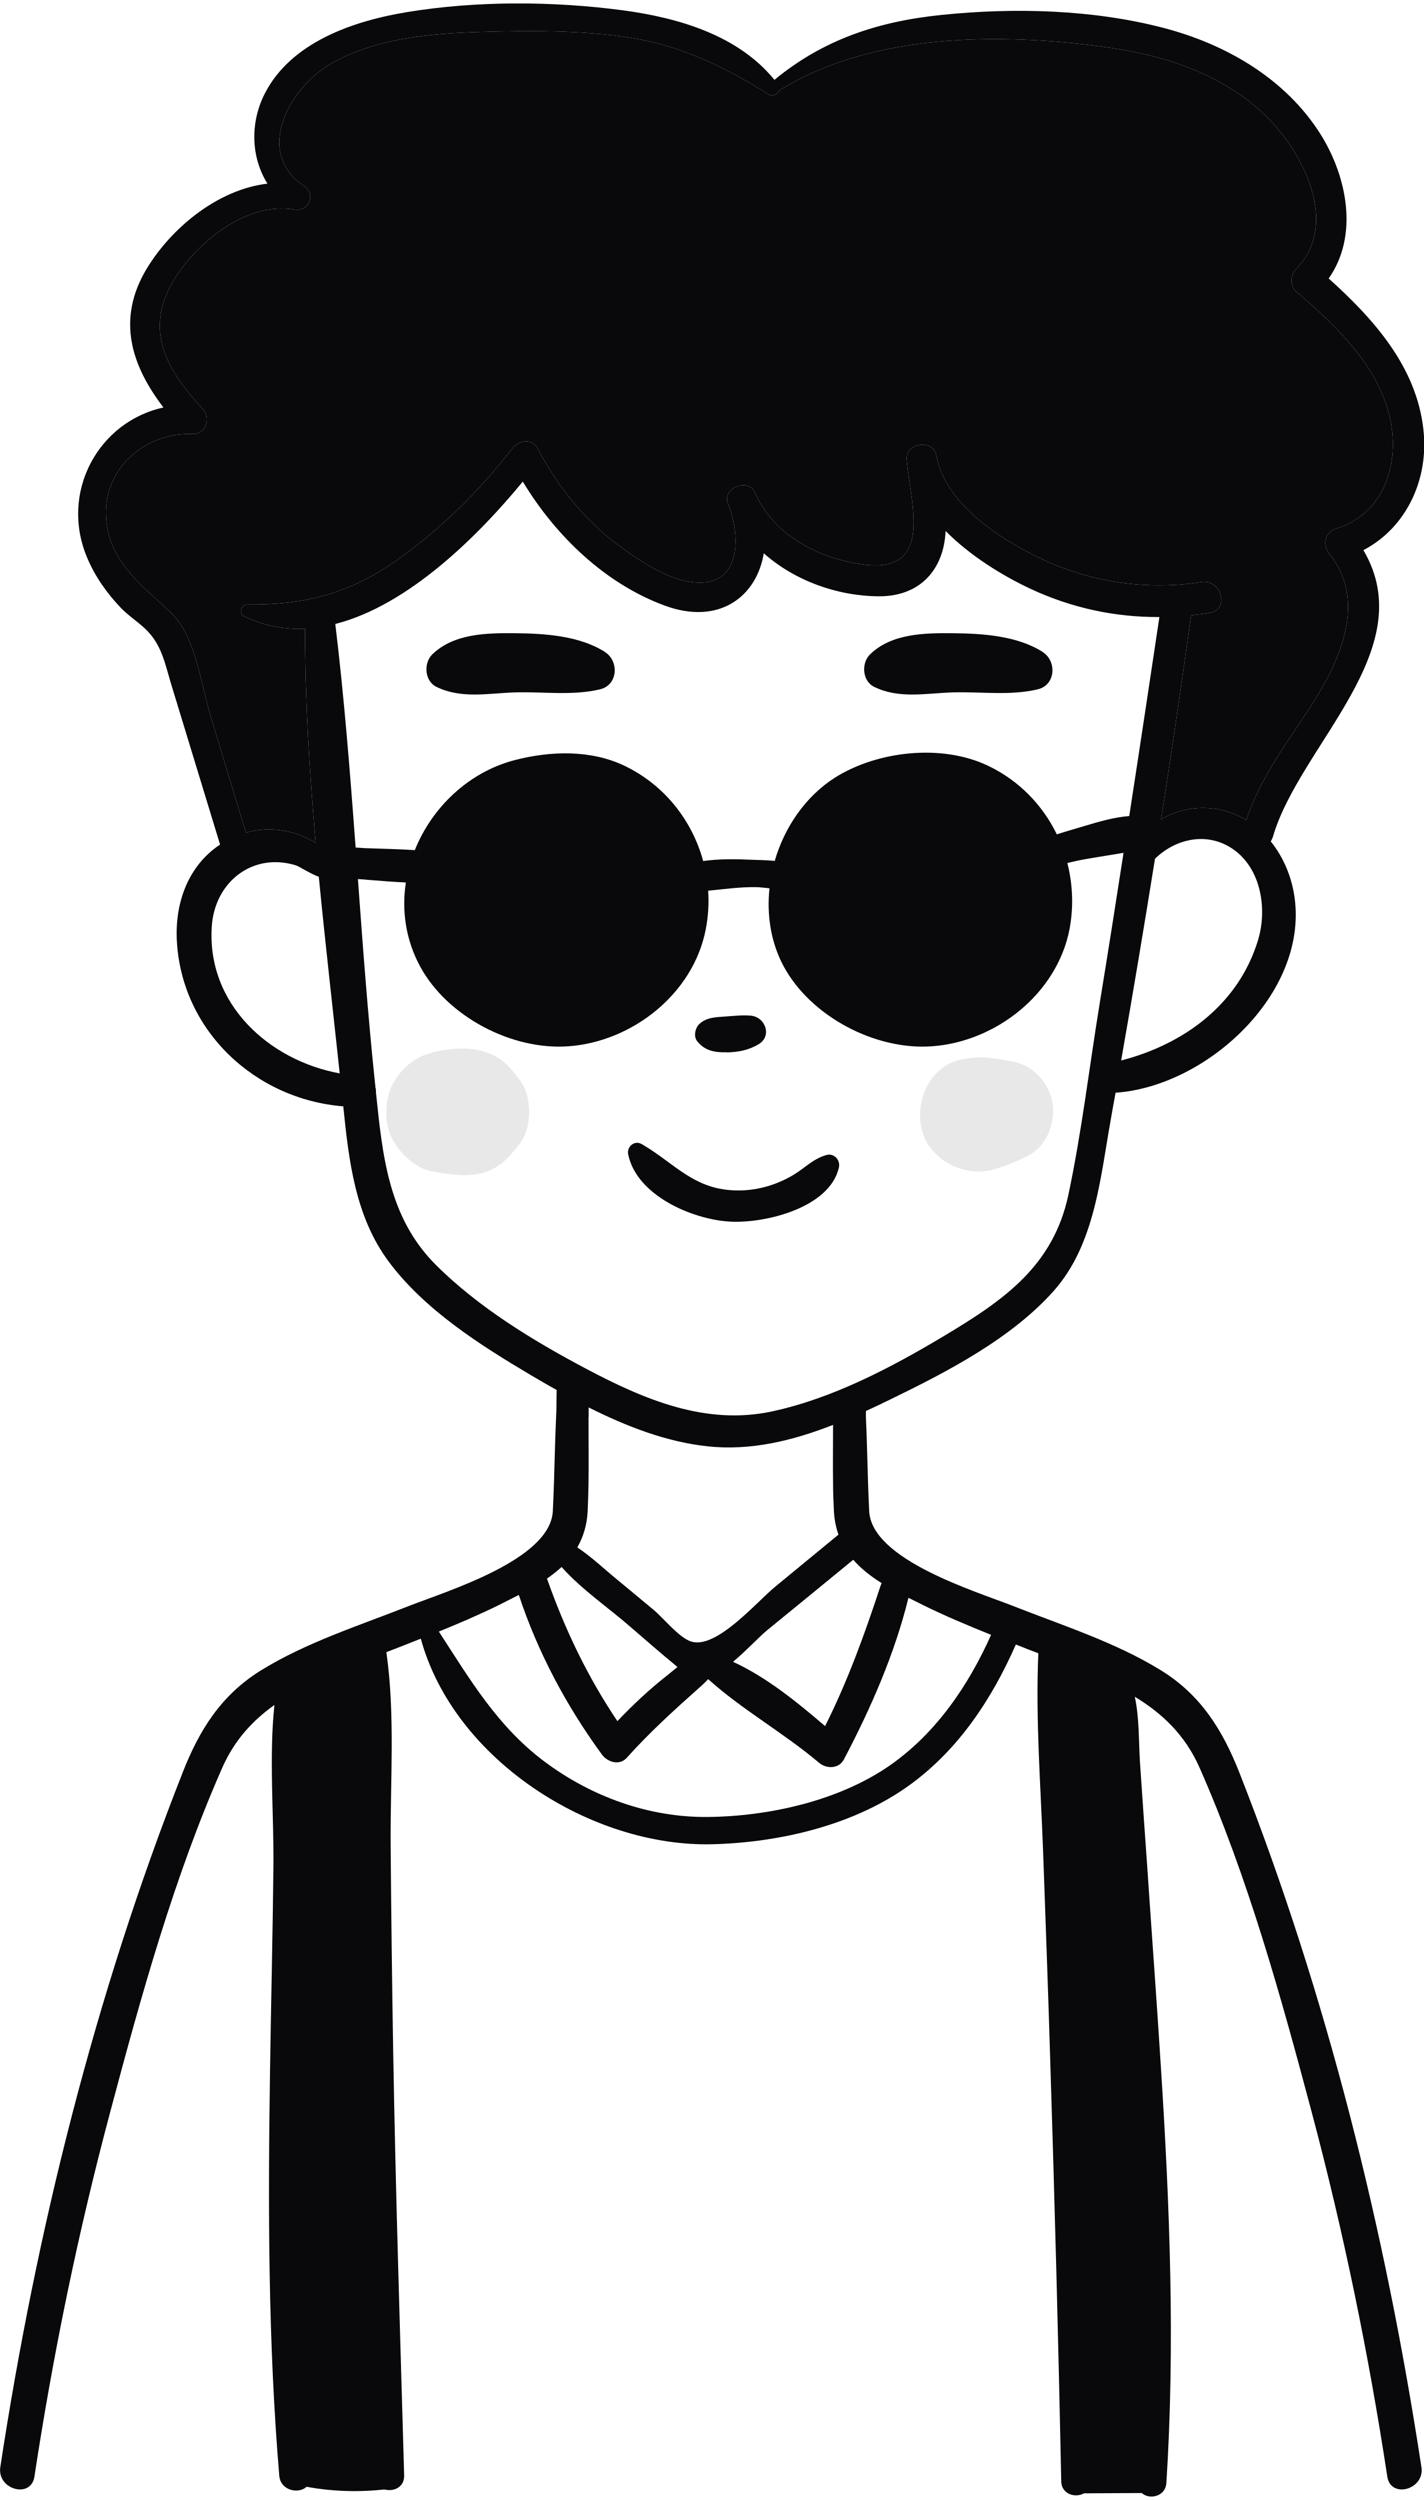
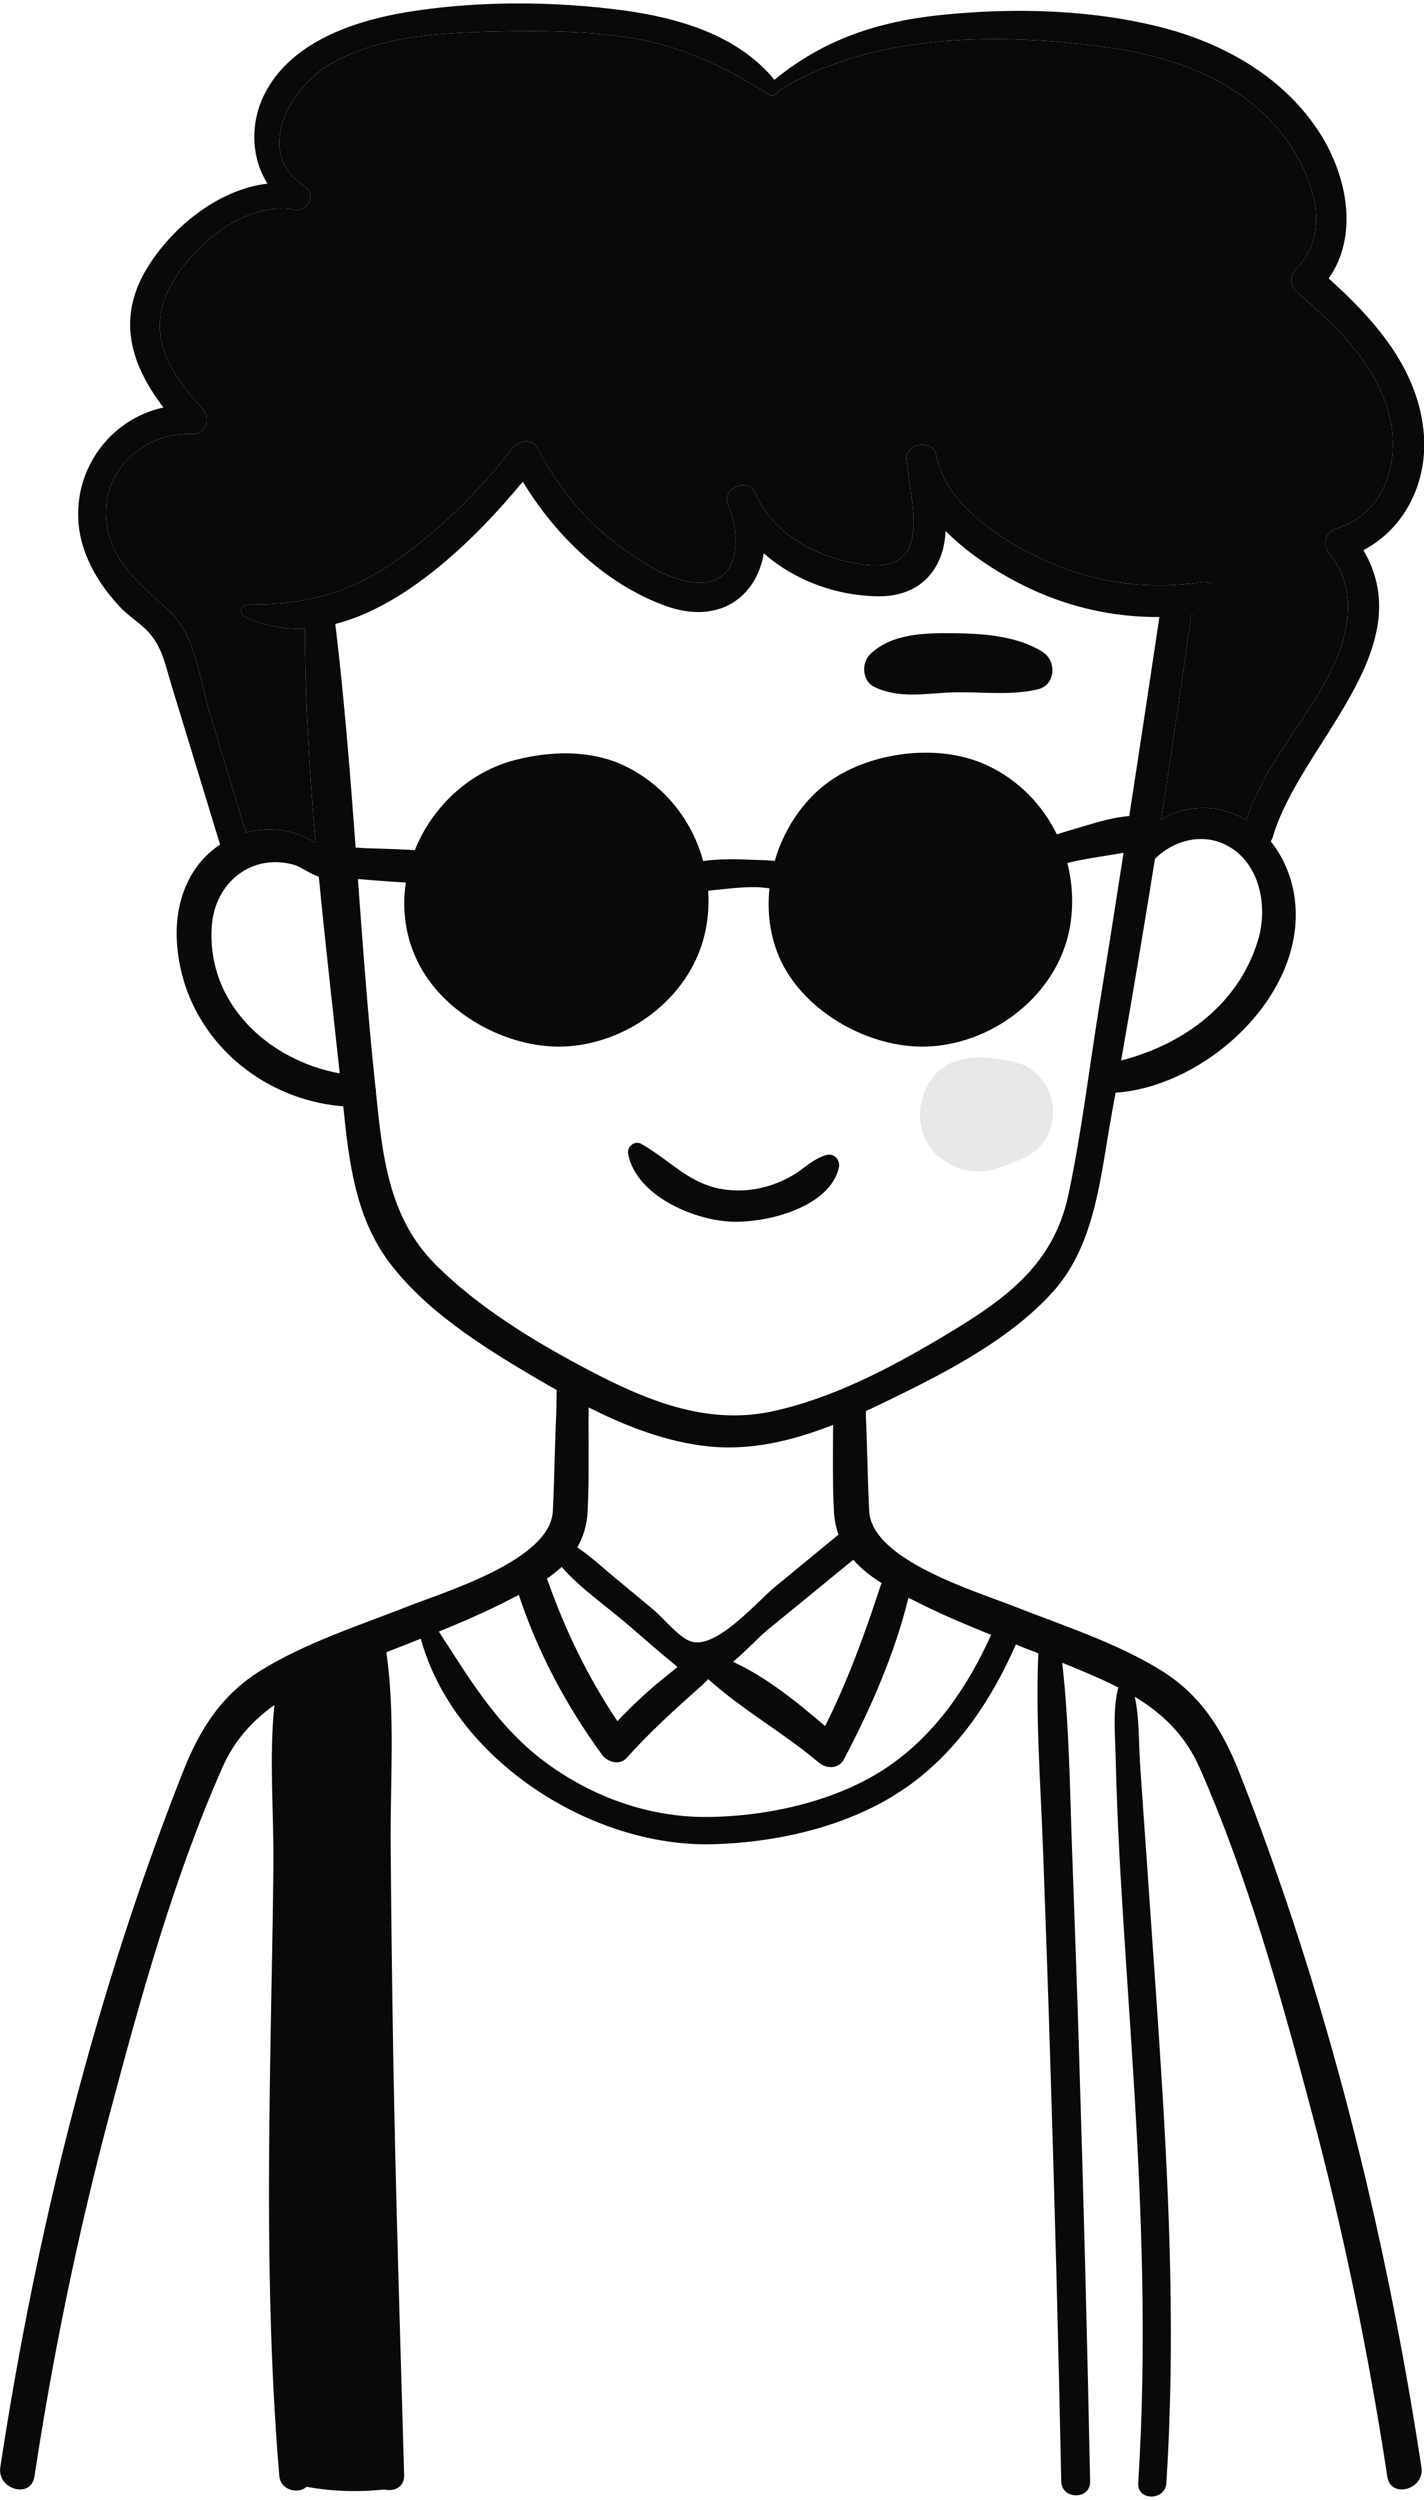
<svg xmlns="http://www.w3.org/2000/svg" width="204" height="358" viewBox="0 0 204 358" fill="none">
  <g clip-path="url(#clip0_25_2911)">
    <path d="M177.547 253.813C175.122 247.674 172.004 242.694 166.318 239.177C159.858 235.193 152.338 232.795 145.307 230.03C139.743 227.835 124.886 223.384 124.519 216.391C124.458 215.05 124.397 213.728 124.356 212.387C124.255 209.236 124.193 206.085 124.051 202.955C124.051 202.65 124.051 202.345 124.051 202.04C125.274 201.492 126.496 200.902 127.699 200.313C135.769 196.39 144.96 191.613 150.993 184.803C156.903 178.116 157.636 168.521 159.165 160.106C159.369 158.887 159.593 157.667 159.817 156.468C172.84 155.573 187.289 142.341 185.475 128.64C185.088 125.673 183.906 122.786 182.051 120.489C182.153 120.306 182.255 120.103 182.337 119.879C186.127 106.748 203.735 93.048 195.318 78.778C201.493 75.547 204.713 68.615 203.919 61.541C202.94 52.537 196.826 45.707 190.346 39.873C194.625 33.795 193.036 25.4 189.204 19.262C184.191 11.273 175.652 6.334 166.685 3.996C156.577 1.354 145.347 1.069 134.995 2.126C125.865 3.041 117.957 5.643 110.947 11.436C105.729 5.033 97.211 2.553 89.242 1.476C79.236 0.154 68.353 0.093 58.388 1.72C50.664 2.98 41.615 6.029 37.865 13.529C35.807 17.676 35.97 22.555 38.314 26.295C31.242 27.128 24.598 32.576 21.032 38.45C16.609 45.768 18.872 52.415 23.416 58.35C14.082 60.383 8.519 70.505 12.493 79.876C13.614 82.539 15.305 84.938 17.302 87.031C18.382 88.149 19.687 88.983 20.808 90.04C23.151 92.255 23.62 94.979 24.496 97.886C26.84 105.569 29.184 113.253 31.527 120.936C26.962 123.965 25.047 129.25 25.332 134.698C26.025 147.686 36.643 157.423 49.176 158.419C49.971 166.225 50.888 174.233 55.718 180.697C60.874 187.588 68.822 192.629 76.138 196.959C77.32 197.65 78.523 198.361 79.746 199.032C79.705 200.374 79.746 201.695 79.664 202.955C79.521 206.085 79.46 209.236 79.358 212.387C79.317 213.728 79.256 215.05 79.195 216.391C78.828 223.384 63.972 227.835 58.408 230.03C51.377 232.795 43.857 235.193 37.397 239.177C31.711 242.694 28.572 247.674 26.167 253.813C13.593 285.706 5.197 319.468 0.041 353.292C-0.428 356.484 4.443 357.845 4.932 354.634C7.602 337.071 11.188 319.651 15.774 302.475C20.176 285.929 24.924 268.794 31.853 253.101C33.606 249.138 36.215 246.353 39.312 244.137C38.517 251.719 39.251 259.809 39.17 267.31C39.068 277.107 38.823 286.885 38.681 296.682C38.395 315.972 38.395 335.262 40.005 354.492C40.229 357.317 44.713 357.358 44.468 354.492C42.879 335.262 42.879 315.972 43.184 296.682C43.327 287.189 43.511 277.676 43.551 268.164C43.612 259.769 44.448 250.378 42.757 242.023C45.406 240.58 48.3 239.401 51.255 238.202C51.438 238.141 51.622 238.06 51.805 237.978C50.786 246.231 51.418 254.951 51.459 263.183C51.52 273.408 51.622 283.653 51.785 293.897C52.111 314.102 52.579 334.287 53.517 354.451C53.639 357.256 57.98 357.276 57.898 354.451C57.328 334.266 56.676 314.082 56.329 293.897C56.166 283.957 56.044 273.997 55.962 264.058C55.901 255.073 56.635 245.54 55.351 236.576C57.002 235.946 58.653 235.295 60.283 234.645C65.031 252.004 84.759 264.566 102.143 264.078C111.925 263.814 122.645 261.273 130.593 255.398C137.461 250.317 142.128 243.202 145.531 235.478C146.591 235.905 147.671 236.332 148.751 236.738C148.343 246.068 149.077 255.541 149.423 264.85C149.79 275.014 150.157 285.157 150.463 295.3C151.095 315.301 151.624 335.303 152.032 355.325C152.093 357.967 156.23 357.988 156.169 355.325C155.761 335.018 155.232 314.732 154.6 294.426C154.294 284.567 153.948 274.709 153.581 264.85C153.255 255.967 153.173 246.963 152.175 238.1C152.277 238.141 152.358 238.181 152.44 238.202C155.13 239.299 157.759 240.377 160.204 241.637C159.409 244.747 159.735 248.162 159.817 251.353C159.939 256.232 160.123 261.11 160.388 265.989C160.938 276.05 161.672 286.092 162.303 296.154C163.546 315.932 164.321 335.75 163.057 355.549C162.894 358.13 166.929 358.13 167.093 355.549C168.356 335.75 167.582 315.932 166.318 296.154C165.707 286.376 164.973 276.62 164.321 266.863C163.974 261.984 163.628 257.085 163.302 252.207C163.118 249.219 163.22 245.946 162.568 242.958C166.461 245.316 169.762 248.406 171.841 253.101C178.77 268.794 183.519 285.929 187.921 302.475C192.486 319.651 196.072 337.071 198.742 354.634C199.231 357.845 204.122 356.484 203.633 353.292C198.477 319.468 190.101 285.706 177.547 253.813ZM126.313 226.697C126.313 226.697 126.211 226.88 126.17 227.002C123.888 233.954 121.463 240.661 118.202 247.166C114.248 243.771 109.805 240.153 105.016 237.958C106.891 236.393 108.644 234.482 109.887 233.445C114.004 230.091 118.12 226.717 122.237 223.343C123.358 224.644 124.764 225.721 126.313 226.697ZM180.237 134.576C177.445 143.845 169.538 149.557 160.612 151.853C162.303 142.259 163.913 132.624 165.462 122.969C168.234 120.245 172.473 119.148 176.06 121.221C180.584 123.843 181.623 129.941 180.237 134.576ZM30.142 102.419C28.756 97.886 28.042 91.097 24.456 87.702C20.196 83.677 15.387 80.262 15.183 73.717C14.979 66.867 20.991 61.867 27.594 62.151C29.489 62.233 30.243 59.854 29.061 58.594C24.13 53.228 20.624 47.658 24.639 40.564C27.818 34.913 35.338 28.774 42.145 30.015C44.203 30.38 45.365 27.84 43.572 26.64C36.276 21.741 41.574 12.533 47.281 9.2C53.558 5.541 61.383 4.809 68.516 4.586C75.71 4.362 83.149 4.301 90.282 5.399C97.639 6.557 103.895 9.606 110.131 13.529C110.682 13.855 111.375 13.529 111.599 12.981C124.866 4.687 143.248 4.687 158.207 6.72C166.542 7.838 174.918 10.48 181.134 16.395C186.555 21.538 192.078 32.047 185.658 38.531C184.864 39.365 184.741 40.91 185.658 41.702C190.896 46.256 196.317 51.215 198.599 57.984C200.943 64.834 199.048 73.351 191.426 75.689C189.734 76.217 189.429 78.067 190.448 79.327C195.869 85.974 191.976 94.593 187.982 100.813C184.497 106.24 180.563 111.261 178.546 117.42C177.445 116.769 176.223 116.261 174.878 115.956C171.882 115.326 168.804 115.834 166.339 117.339C167.847 107.602 169.294 97.845 170.639 88.109C171.535 88.007 172.412 87.905 173.308 87.763C176.223 87.275 174.979 82.885 172.086 83.352C164.688 84.511 157.066 83.494 150.218 80.486C144.084 77.803 135.382 72.376 134.159 65.241C133.751 62.842 129.655 63.371 129.879 65.81C130.552 72.66 133.894 82.661 122.828 80.71C116.633 79.632 110.743 76.421 108.134 70.505C107.197 68.351 103.386 69.916 104.283 72.111C106.239 76.909 106.219 84.653 98.576 83.271C95.397 82.702 92.259 80.669 89.67 78.86C84.249 75.079 80.051 70.018 77.015 64.204C76.199 62.68 74.284 63.066 73.407 64.204C68.659 70.323 63.075 75.831 56.717 80.303C49.991 85.019 43.612 86.645 35.42 86.564C34.564 86.543 34.136 87.844 34.971 88.251C37.845 89.633 40.759 90.162 43.694 90.019C43.694 100.203 44.326 110.448 45.222 120.692C42.227 118.843 38.66 118.274 35.236 119.229C33.525 113.619 31.833 108.029 30.142 102.419ZM30.345 132.604C30.773 126.323 36.154 122.014 42.369 123.904C42.838 124.046 44.326 125.042 45.671 125.551C46.588 134.982 47.668 144.373 48.666 153.703C38.497 151.833 29.571 143.723 30.345 132.604ZM48.035 89.349C58.489 86.686 68.475 76.766 74.895 68.961C79.582 76.725 86.715 83.596 95.254 86.726C103.08 89.592 108.42 85.364 109.418 79.226C113.861 83.169 119.995 85.364 125.946 85.385C129.798 85.405 133.038 83.698 134.587 80.1C135.158 78.758 135.402 77.396 135.463 76.034C139.009 79.612 143.636 82.437 147.569 84.287C153.479 87.052 159.715 88.393 166.094 88.353C164.667 97.865 163.241 107.358 161.773 116.851C159.613 117.013 157.412 117.664 155.435 118.253C154.172 118.639 152.786 119.026 151.4 119.473C149.362 115.286 145.979 111.749 141.516 109.635C134.934 106.504 125.742 107.5 119.628 111.342C115.43 114.005 112.394 118.416 110.987 123.274C109.805 123.152 108.583 123.152 107.666 123.111C105.424 123.01 103.039 122.969 100.736 123.294C99.147 117.46 95.173 112.379 89.426 109.635C84.596 107.338 78.828 107.521 73.734 108.842C67.11 110.57 61.873 115.631 59.427 121.729C57.226 121.587 55.025 121.546 52.824 121.465C52.192 121.465 51.56 121.384 50.949 121.363C50.154 110.671 49.319 99.979 48.035 89.349ZM62.382 181.063C55.636 174.294 54.801 165.452 53.863 156.468C53.863 156.203 53.863 155.959 53.782 155.695C53.782 155.492 53.741 155.268 53.721 155.065C52.702 145.369 51.988 135.633 51.275 125.876C51.805 125.916 52.315 125.937 52.824 125.998C54.597 126.14 56.37 126.282 58.143 126.364C57.532 130.348 58.102 134.535 60.181 138.377C64.073 145.572 73.326 150.41 81.417 149.821C90.587 149.17 99.33 142.3 101.103 133.071C101.47 131.222 101.572 129.372 101.45 127.543C103.732 127.319 106.015 126.994 108.318 127.034C108.888 127.034 109.54 127.136 110.233 127.197C109.826 131.059 110.437 134.982 112.271 138.377C116.164 145.572 125.416 150.41 133.507 149.821C142.678 149.17 151.421 142.3 153.214 133.071C153.825 129.86 153.683 126.628 152.908 123.579C153.316 123.477 153.744 123.376 154.111 123.294C156.332 122.827 158.676 122.522 160.958 122.115C159.858 129.23 158.737 136.344 157.575 143.458C156.067 152.646 154.987 161.997 153.051 171.103C150.87 181.348 143.697 186.246 135.158 191.348C127.638 195.841 119.323 200.211 110.702 202.081C101.124 204.175 92.279 200.394 83.944 195.983C76.342 191.958 68.496 187.181 62.382 181.063ZM84.331 202.955C84.331 202.488 84.331 202 84.331 201.532C89.752 204.256 95.478 206.472 101.368 207.102C107.543 207.773 113.576 206.289 119.343 204.032C119.343 206.817 119.302 209.602 119.343 212.387C119.343 213.728 119.404 215.07 119.465 216.391C119.526 217.631 119.771 218.749 120.118 219.745C117.081 222.245 114.065 224.725 111.028 227.225C108.42 229.36 102.611 236.21 99.004 235.051C97.313 234.523 95.071 231.738 93.706 230.579C91.933 229.095 90.159 227.632 88.366 226.148C86.532 224.644 84.718 222.916 82.701 221.574C83.536 220.131 84.086 218.424 84.188 216.391C84.249 215.07 84.29 213.728 84.311 212.387C84.351 209.256 84.311 206.085 84.311 202.955H84.331ZM80.459 224.38C83.271 227.571 87.225 230.254 90.221 232.876C92.401 234.746 94.561 236.657 96.803 238.486C96.885 238.568 96.966 238.629 97.048 238.71C96.559 239.096 96.09 239.503 95.621 239.869C93.053 241.881 90.689 244.097 88.448 246.454C84.168 240.092 80.927 233.323 78.36 226.046C79.114 225.518 79.807 224.969 80.459 224.38ZM127.475 252.796C120.199 257.858 110.152 260.094 101.368 260.175C92.951 260.256 84.739 257.268 78.034 252.268C71.247 247.207 67.314 240.458 62.871 233.628C65.765 232.449 68.618 231.23 71.431 229.847C72.409 229.36 73.367 228.872 74.325 228.384C77.035 236.576 81.131 244.259 86.226 251.231C87.021 252.329 88.753 252.878 89.813 251.678C93.053 248.06 96.579 244.869 100.207 241.637C100.39 241.495 100.92 241.007 101.45 240.438C106.3 244.808 112.394 248.223 117.305 252.39C118.365 253.305 120.158 253.325 120.892 251.943C124.744 244.625 128.167 236.84 130.144 228.79C130.837 229.136 131.55 229.482 132.264 229.847C135.443 231.413 138.704 232.775 141.985 234.096C138.724 241.373 134.098 248.182 127.475 252.796Z" fill="#09090B" />
-     <path d="M190.447 79.327C195.868 85.974 191.976 94.593 187.982 100.813C184.497 106.24 180.563 111.261 178.546 117.42C177.445 116.769 176.223 116.261 174.877 115.956C171.882 115.326 168.804 115.834 166.338 117.339C167.847 107.602 169.293 97.845 170.639 88.109C171.535 88.007 172.412 87.905 173.308 87.763C176.223 87.275 174.979 82.885 172.085 83.352C164.688 84.511 157.066 83.494 150.218 80.486C144.084 77.803 135.382 72.376 134.159 65.241C133.751 62.842 129.655 63.371 129.879 65.81C130.552 72.66 133.894 82.661 122.828 80.71C116.633 79.632 110.743 76.421 108.134 70.506C107.197 68.351 103.386 69.916 104.282 72.111C106.239 76.909 106.219 84.653 98.576 83.271C95.397 82.702 92.258 80.669 89.67 78.86C84.249 75.079 80.051 70.018 77.014 64.204C76.199 62.68 74.284 63.066 73.407 64.204C68.659 70.323 63.075 75.831 56.716 80.303C49.991 85.019 43.612 86.645 35.42 86.564C34.564 86.543 34.136 87.844 34.971 88.251C37.845 89.633 40.759 90.162 43.694 90.019C43.694 100.203 44.326 110.448 45.222 120.693C42.227 118.843 38.66 118.274 35.236 119.229C33.524 113.619 31.833 108.029 30.141 102.419C28.756 97.886 28.042 91.097 24.456 87.702C20.196 83.677 15.387 80.263 15.183 73.717C14.979 66.867 20.991 61.867 27.594 62.151C29.489 62.233 30.243 59.854 29.061 58.594C24.129 53.228 20.624 47.658 24.639 40.564C27.818 34.913 35.338 28.775 42.145 30.015C44.203 30.38 45.365 27.84 43.572 26.64C36.276 21.741 41.574 12.534 47.281 9.2C53.558 5.541 61.383 4.809 68.516 4.586C75.71 4.362 83.149 4.301 90.282 5.399C97.639 6.557 103.895 9.606 110.131 13.53C110.682 13.855 111.375 13.53 111.599 12.981C124.866 4.687 143.248 4.687 158.207 6.72C166.542 7.838 174.918 10.48 181.134 16.396C186.555 21.538 192.078 32.047 185.658 38.532C184.863 39.365 184.741 40.91 185.658 41.703C190.896 46.256 196.317 51.215 198.599 57.984C200.943 64.834 199.048 73.351 191.426 75.689C189.734 76.217 189.429 78.067 190.447 79.327Z" fill="#09090B" />
-     <path d="M86.695 93.373C83.047 91.036 78.074 90.71 73.815 90.67C69.719 90.629 65.011 90.71 61.934 93.698C60.65 94.959 60.813 97.52 62.525 98.353C66.091 100.101 69.922 99.268 73.795 99.146C77.83 99.024 82.028 99.654 85.982 98.699C88.529 98.089 88.713 94.674 86.674 93.373H86.695Z" fill="#09090B" />
+     <path d="M190.447 79.327C195.868 85.974 191.976 94.593 187.982 100.813C184.497 106.24 180.563 111.261 178.546 117.42C177.445 116.769 176.223 116.261 174.877 115.956C171.882 115.326 168.804 115.834 166.338 117.339C167.847 107.602 169.293 97.845 170.639 88.109C176.223 87.275 174.979 82.885 172.085 83.352C164.688 84.511 157.066 83.494 150.218 80.486C144.084 77.803 135.382 72.376 134.159 65.241C133.751 62.842 129.655 63.371 129.879 65.81C130.552 72.66 133.894 82.661 122.828 80.71C116.633 79.632 110.743 76.421 108.134 70.506C107.197 68.351 103.386 69.916 104.282 72.111C106.239 76.909 106.219 84.653 98.576 83.271C95.397 82.702 92.258 80.669 89.67 78.86C84.249 75.079 80.051 70.018 77.014 64.204C76.199 62.68 74.284 63.066 73.407 64.204C68.659 70.323 63.075 75.831 56.716 80.303C49.991 85.019 43.612 86.645 35.42 86.564C34.564 86.543 34.136 87.844 34.971 88.251C37.845 89.633 40.759 90.162 43.694 90.019C43.694 100.203 44.326 110.448 45.222 120.693C42.227 118.843 38.66 118.274 35.236 119.229C33.524 113.619 31.833 108.029 30.141 102.419C28.756 97.886 28.042 91.097 24.456 87.702C20.196 83.677 15.387 80.263 15.183 73.717C14.979 66.867 20.991 61.867 27.594 62.151C29.489 62.233 30.243 59.854 29.061 58.594C24.129 53.228 20.624 47.658 24.639 40.564C27.818 34.913 35.338 28.775 42.145 30.015C44.203 30.38 45.365 27.84 43.572 26.64C36.276 21.741 41.574 12.534 47.281 9.2C53.558 5.541 61.383 4.809 68.516 4.586C75.71 4.362 83.149 4.301 90.282 5.399C97.639 6.557 103.895 9.606 110.131 13.53C110.682 13.855 111.375 13.53 111.599 12.981C124.866 4.687 143.248 4.687 158.207 6.72C166.542 7.838 174.918 10.48 181.134 16.396C186.555 21.538 192.078 32.047 185.658 38.532C184.863 39.365 184.741 40.91 185.658 41.703C190.896 46.256 196.317 51.215 198.599 57.984C200.943 64.834 199.048 73.351 191.426 75.689C189.734 76.217 189.429 78.067 190.447 79.327Z" fill="#09090B" />
    <path d="M149.403 93.373C145.755 91.036 140.782 90.71 136.523 90.67C132.427 90.629 127.719 90.71 124.642 93.698C123.358 94.959 123.521 97.52 125.233 98.353C128.799 100.101 132.63 99.268 136.503 99.146C140.538 99.024 144.736 99.654 148.69 98.699C151.237 98.089 151.42 94.674 149.383 93.373H149.403Z" fill="#09090B" />
-     <path d="M104.16 150.695C105.811 150.654 107.238 150.37 108.664 149.536C110.661 148.357 109.642 145.613 107.543 145.43C106.3 145.329 105.179 145.471 103.936 145.552C102.571 145.654 101.205 145.654 100.166 146.65C99.595 147.199 99.33 148.378 99.86 149.069C100.94 150.471 102.448 150.736 104.16 150.675V150.695Z" fill="#09090B" />
    <path d="M104.568 174.924C109.663 175.209 118.874 172.932 120.179 167.18C120.423 166.123 119.486 165.066 118.385 165.391C116.449 165.94 115.308 167.261 113.596 168.278C111.089 169.761 108.155 170.575 105.22 170.453C99.29 170.249 96.579 166.509 91.932 163.826C90.893 163.216 89.752 164.212 89.996 165.31C91.199 171.164 99.147 174.62 104.568 174.924Z" fill="#09090B" />
    <path d="M41.758 276.172C41.044 302.76 39.74 329.49 42.919 355.894C47.281 356.809 51.805 356.951 56.227 356.321C55.168 315.952 54.108 275.583 53.048 235.214C53.048 235.437 42.471 237.267 41.554 238.324C39.822 240.356 41.554 246.759 41.697 249.585C42.165 258.427 41.982 267.31 41.758 276.152V276.172Z" fill="#09090B" />
-     <path d="M151.624 273.753C151.421 278.652 150.952 283.531 150.931 288.429C150.911 293.491 151.359 298.532 151.767 303.573C153.173 321.359 153.846 339.186 153.785 357.032L165.258 356.971C169.11 318.472 160.999 279.73 162.038 241.068C162.059 240.092 162.038 238.995 161.345 238.324C160.917 237.897 160.286 237.734 159.695 237.592C156.536 236.779 152.643 235.133 149.444 235.254C149.138 241.556 150.728 248.345 151.176 254.687C151.624 261.07 151.584 267.391 151.584 273.774L151.624 273.753Z" fill="#09090B" />
-     <path d="M74.549 154.781C73.509 153.419 72.715 152.26 71.166 151.366C69.657 150.492 67.885 150.126 66.173 150.146C64.726 150.146 63.238 150.41 61.811 150.715C61.811 150.715 61.811 150.756 61.811 150.776C61.078 150.959 60.364 151.203 59.692 151.61C57.858 152.687 56.105 154.781 55.636 156.874C55.127 159.131 55.229 161.671 56.533 163.663C57.735 165.513 59.57 167.261 61.811 167.708C63.238 167.993 64.705 168.217 66.173 168.278C67.864 168.339 69.719 167.993 71.166 167.058C72.633 166.123 73.489 165.025 74.549 163.643C76.22 161.448 76.22 156.976 74.549 154.801V154.781Z" fill="#E8E8E8" />
    <path d="M150.809 158.196C150.442 155.411 148.384 152.829 145.572 152.118C144.328 151.813 143.065 151.63 141.781 151.488C140.354 151.325 139.233 151.406 137.746 151.711C132.488 152.768 130.328 159.415 132.855 163.704C134.302 166.143 137.114 167.647 139.926 167.749C139.947 167.749 139.967 167.749 139.987 167.749C141.068 167.769 142.127 167.607 143.126 167.2C144.573 166.773 145.959 166.164 147.304 165.473C149.892 164.151 151.176 160.919 150.809 158.196Z" fill="#E8E8E8" />
  </g>
  <defs>
    <clipPath id="clip0_25_2911">
      <rect width="204" height="357" fill="white" transform="translate(0 0.5)" />
    </clipPath>
  </defs>
</svg>